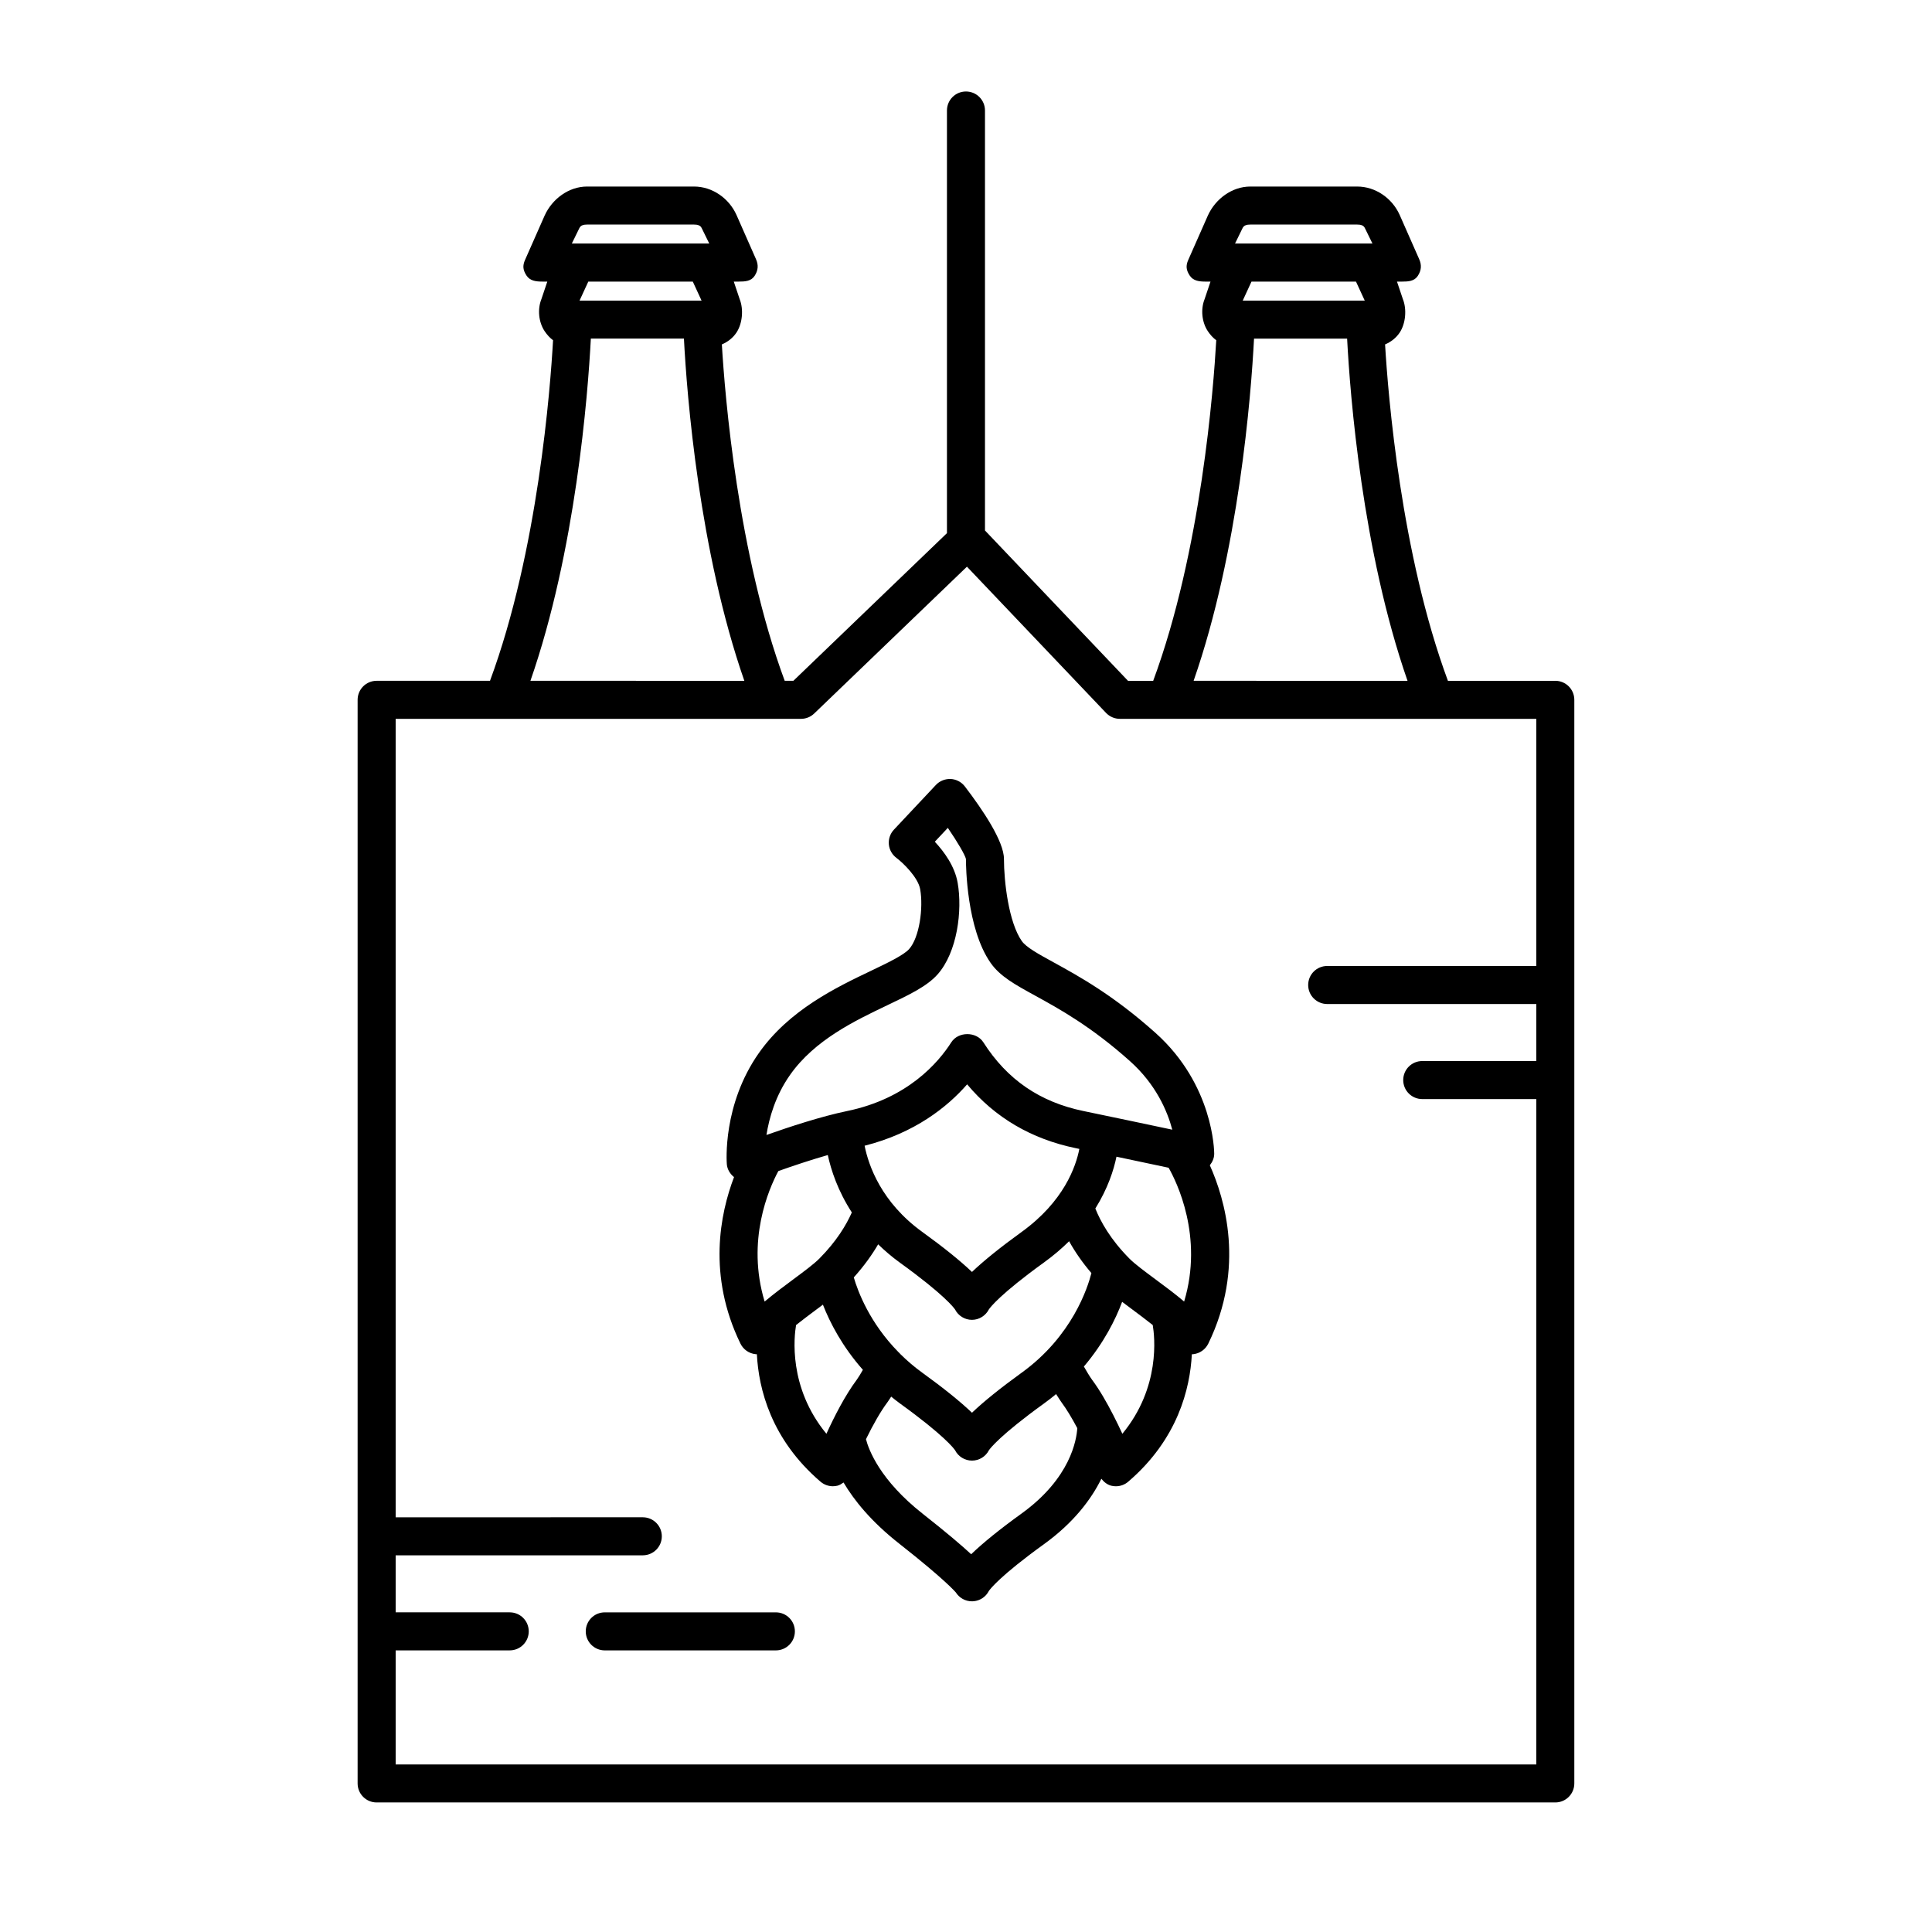
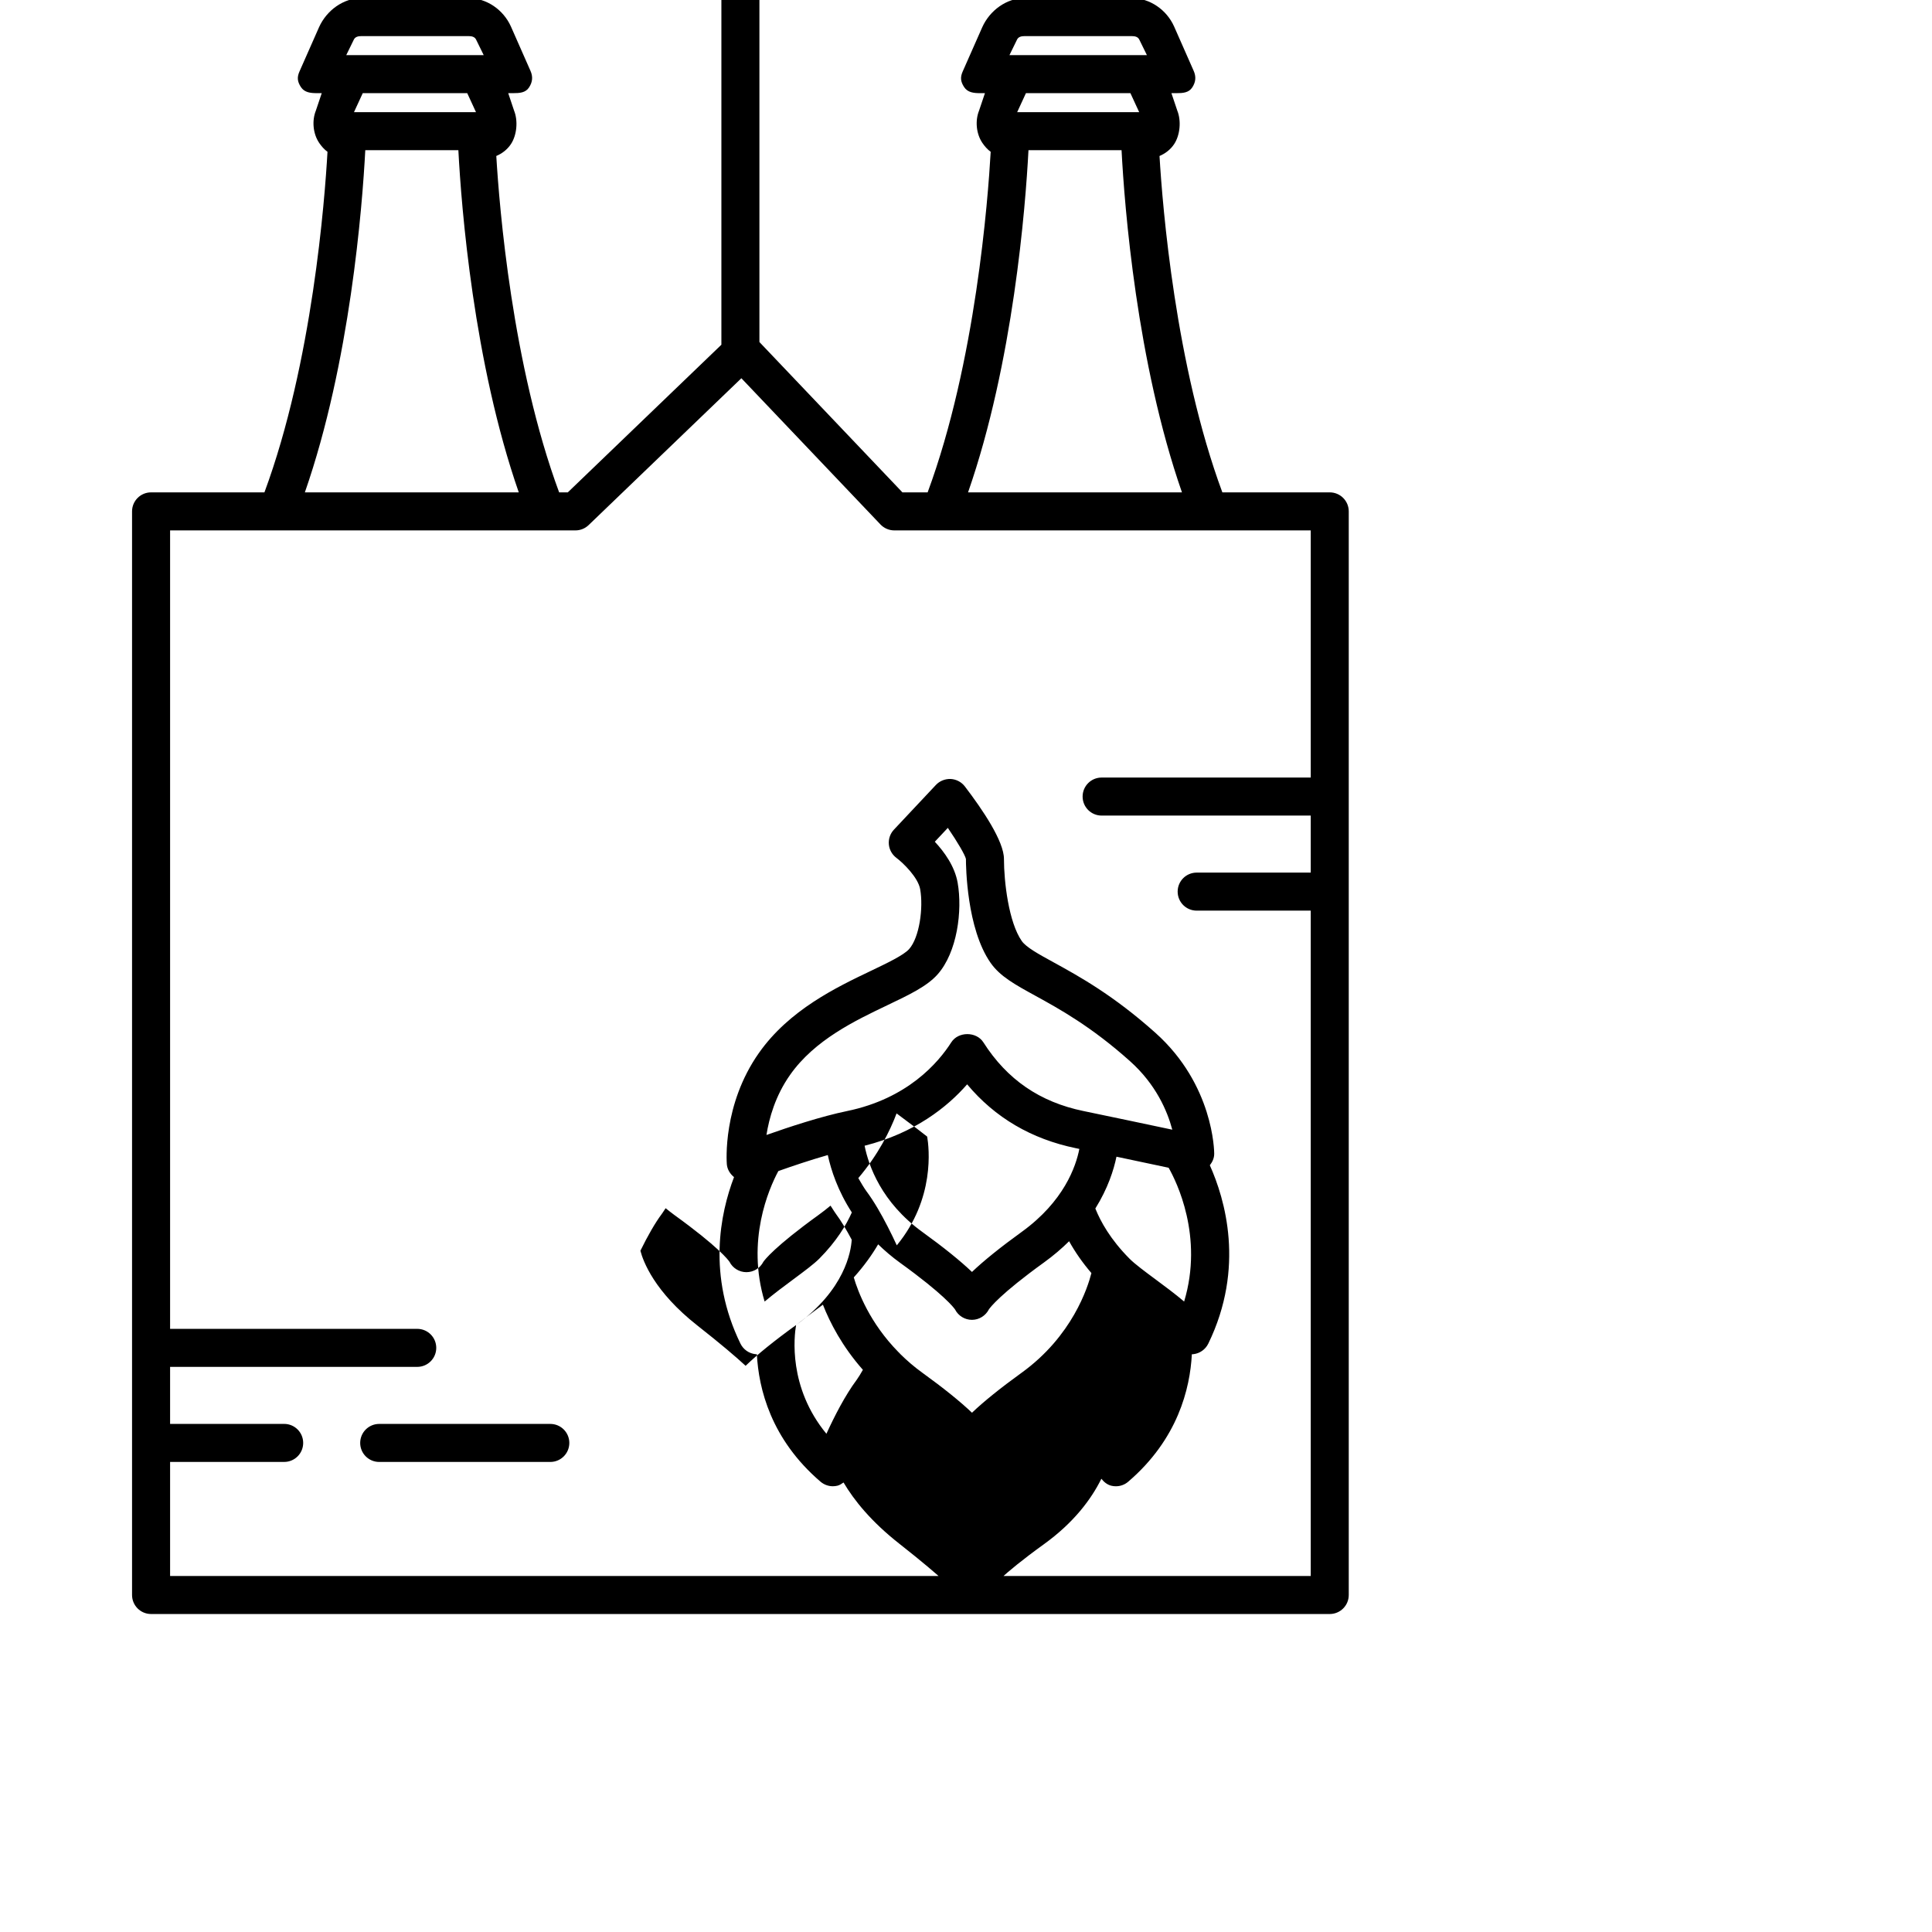
<svg xmlns="http://www.w3.org/2000/svg" fill="#000000" width="800px" height="800px" version="1.1" viewBox="144 144 512 512">
-   <path d="m465.78 449.81c0-0.742-0.176-18.309-15.566-32.086-11.164-9.992-20.289-15.008-26.957-18.672-4.098-2.242-7.324-4.019-8.484-5.68-3.461-4.961-4.715-15.73-4.715-21.75 0-4.672-5.633-13.02-10.359-19.207-0.902-1.176-2.273-1.895-3.75-1.977-1.465-0.055-2.918 0.508-3.926 1.582l-11.117 11.84c-0.984 1.043-1.473 2.453-1.352 3.883 0.121 1.426 0.852 2.734 1.996 3.594 1.82 1.367 5.758 5.195 6.309 8.324 0.871 4.949-0.191 12.781-2.934 15.859-1.438 1.617-5.84 3.719-10.098 5.754-9.141 4.363-21.664 10.344-29.703 21.773-9.664 13.73-8.551 28.863-8.504 29.492 0.117 1.371 0.855 2.551 1.906 3.41-3.68 9.664-7.074 26.086 1.699 44.117 0.762 1.562 2.266 2.621 3.988 2.805 0.125 0.016 0.246 0.016 0.367 0.02 0.473 9.117 3.723 22.512 16.859 33.766 0.922 0.789 2.086 1.215 3.273 1.215 0.406 0 0.816-0.051 1.219-0.145 0.609-0.152 1.117-0.5 1.617-0.852 2.781 4.707 7.32 10.367 14.801 16.242 12.375 9.723 14.918 12.871 14.941 12.871v-0.004c0.926 1.492 2.551 2.383 4.281 2.383 0.145 0 0.301-0.004 0.453-0.02 1.734-0.156 3.25-1.188 4.031-2.719 0.328-0.48 2.938-3.977 14.582-12.383 7.965-5.75 12.555-11.941 15.242-17.359 0.68 0.863 1.531 1.57 2.625 1.848 0.402 0.102 0.812 0.145 1.219 0.145 1.188 0 2.359-0.422 3.273-1.215 13.133-11.254 16.383-24.645 16.859-33.766 0.121-0.004 0.242-0.004 0.363-0.02 1.727-0.18 3.234-1.246 3.996-2.805 9.82-20.176 4.402-38.352 0.406-47.262 0.676-0.867 1.156-1.879 1.156-3.004zm-51.035 57.977c-5.633 4.07-10.086 7.664-13.16 10.602-3.074-2.938-7.523-6.531-13.16-10.602-2.188-1.578-4.102-3.246-5.82-4.941-0.145-0.207-0.348-0.352-0.523-0.539-7.57-7.707-10.695-15.93-11.82-19.781 2.777-3.082 4.871-6.055 6.457-8.766 1.727 1.672 3.629 3.316 5.805 4.887 11.637 8.402 14.246 11.895 14.574 12.379 0.855 1.672 2.578 2.746 4.484 2.746h0.004c1.906 0 3.629-1.109 4.484-2.777 0.328-0.484 2.941-4.012 14.582-12.418 2.535-1.832 4.742-3.727 6.672-5.637 1.613 2.902 3.578 5.719 5.91 8.438-0.961 3.789-5.047 16.699-18.488 26.41zm-60.473-24.773c-2.5 1.848-5.168 3.836-7.637 5.914-4.898-16.176 1.094-29.84 3.633-34.582 3.715-1.316 8.473-2.922 13.109-4.246 0.863 4.012 2.664 9.488 6.367 15.211-1.477 3.324-4.031 7.617-8.605 12.227-1.434 1.445-4.07 3.398-6.867 5.477zm60.473-12.535c-5.633 4.07-10.086 7.664-13.16 10.602-3.074-2.938-7.523-6.531-13.16-10.602-10.852-7.84-14.238-17.559-15.297-22.848 13.281-3.356 21.945-10.273 27.172-16.27 7.367 8.812 17.027 14.496 28.812 16.922 0.297 0.059 0.621 0.125 0.926 0.191-0.906 4.629-4.07 13.902-15.293 22.004zm28.559 7.055c-5.062-5.109-7.648-9.828-9.027-13.266 3.332-5.332 4.887-10.254 5.598-13.73 5.023 1.059 10.066 2.125 13.824 2.926 2.062 3.629 9.305 18.191 4.109 35.457-2.457-2.082-5.141-4.066-7.633-5.914-2.793-2.074-5.434-4.023-6.871-5.473zm-89.934-48.668c6.523-9.281 17.215-14.379 25.805-18.48 5.863-2.801 10.5-5.012 13.289-8.156 5.211-5.856 6.629-16.898 5.324-24.297-0.77-4.375-3.57-8.211-6.051-10.867l3.449-3.672c2.59 3.789 4.574 7.195 4.797 8.242 0 1.859 0.18 18.41 6.523 27.512 2.508 3.594 6.445 5.758 11.895 8.746 6.238 3.43 14.785 8.121 25.086 17.348 6.856 6.141 9.863 13.168 11.184 18.137-6.664-1.41-16.621-3.516-23.527-4.941-11.566-2.383-20.25-8.34-26.539-18.211-1.859-2.902-6.648-2.902-8.504 0-3.43 5.379-11.574 14.906-27.609 18.211-6.836 1.41-15.391 4.223-21.371 6.34 0.699-4.453 2.356-10.379 6.25-15.91zm1.598 66.285c1.738-1.379 3.559-2.75 5.301-4.047 0.613-0.457 1.219-0.906 1.812-1.352 1.855 4.746 5.094 11.039 10.594 17.266-0.562 1.004-1.219 2.074-1.637 2.641-3.09 4.152-5.918 9.688-8.027 14.309-10.168-12.332-8.551-25.855-8.043-28.816zm59.777 49.938c-5.769 4.16-10.293 7.828-13.371 10.801-2.586-2.387-6.59-5.809-12.785-10.676-11.41-8.961-14.375-17.02-15.098-19.816 1.945-3.981 3.906-7.387 5.644-9.723 0.016-0.016 0.457-0.645 1.039-1.551 0.77 0.613 1.527 1.234 2.352 1.828 11.637 8.402 14.246 11.895 14.574 12.379 0.855 1.672 2.578 2.746 4.484 2.746h0.004c1.906 0 3.629-1.074 4.484-2.742 0.328-0.484 2.941-3.977 14.582-12.383 1.133-0.816 2.195-1.652 3.219-2.504 0.801 1.289 1.449 2.207 1.461 2.223 1.293 1.738 2.711 4.086 4.156 6.805-0.188 3.07-1.777 13.246-14.746 22.613zm26.691-21.125c-0.707-1.543-1.512-3.195-2.359-4.856-0.035-0.074-0.07-0.141-0.109-0.211-1.668-3.25-3.547-6.543-5.562-9.25-0.559-0.746-1.602-2.492-2.168-3.5 5.324-6.273 8.418-12.539 10.141-17.145 0.906 0.691 1.84 1.387 2.805 2.102 1.742 1.293 3.562 2.664 5.305 4.047 0.504 2.969 2.117 16.484-8.051 28.812zm114.74-199.54h-28.461c-12.449-33.613-15.852-75.59-16.656-89.148 1.531-0.648 2.887-1.676 3.848-3.102 1.621-2.41 1.949-6.231 0.863-8.922l-1.555-4.625h1.293c1.707 0 3.301-0.086 4.231-1.523 0.934-1.438 1.062-2.852 0.363-4.414l-5.184-11.75c-1.988-4.422-6.406-7.504-11.254-7.504h-28.312c-4.852 0-9.27 3.281-11.262 7.703l-5.184 11.734c-0.699 1.562-0.562 2.691 0.363 4.125 0.926 1.438 2.523 1.629 4.227 1.629h1.301l-1.559 4.629c-1.082 2.695-0.754 6.133 0.867 8.539 0.594 0.883 1.375 1.777 2.215 2.371-0.707 12.488-3.969 55.848-16.711 90.258h-6.676l-37.902-39.84v-111.3c0-2.785-2.254-5.039-5.039-5.039s-5.039 2.254-5.039 5.039v112.01l-40.703 39.129h-2.293c-12.449-33.613-15.852-75.59-16.656-89.148 1.531-0.648 2.887-1.676 3.848-3.102 1.621-2.41 1.949-6.231 0.863-8.922l-1.551-4.625h1.293c1.707 0 3.301-0.086 4.231-1.523 0.934-1.438 1.062-2.852 0.363-4.414l-5.184-11.75c-1.996-4.422-6.414-7.504-11.258-7.504h-28.312c-4.852 0-9.27 3.281-11.262 7.703l-5.184 11.734c-0.699 1.562-0.562 2.691 0.363 4.125 0.926 1.438 2.519 1.629 4.231 1.629h1.301l-1.559 4.629c-1.082 2.695-0.754 6.133 0.867 8.539 0.594 0.883 1.375 1.777 2.215 2.371-0.703 12.492-3.969 55.855-16.711 90.258h-30.043c-2.785 0-5.039 2.254-5.039 5.039v287.17c0 2.785 2.254 5.039 5.039 5.039h312.36c2.785 0 5.039-2.254 5.039-5.039v-287.17c0-2.785-2.254-5.039-5.039-5.039zm-82.898-119.94c0.363-0.809 1.18-0.977 2.07-0.977h28.312c0.891 0 1.703 0.168 2.066 0.977l1.992 4.062h-36.426zm30.07 14.141 2.324 5.039h-32.336l2.324-5.039zm-27.016 15.113h24.668c0.785 15.113 4.027 56.27 16.008 90.688l-56.688-0.004c11.984-34.418 15.227-75.57 16.012-90.684zm-178.81-29.254c0.363-0.809 1.184-0.977 2.07-0.977h28.312c0.891 0 1.703 0.168 2.066 0.977l1.992 4.062h-36.426zm30.074 14.141 2.324 5.039h-32.336l2.324-5.039zm-27.016 15.113h24.668c0.785 15.113 4.027 56.27 16.008 90.688l-56.688-0.004c11.984-34.418 15.219-75.57 16.012-90.684zm-51.727 377.86v-30.23h30.23c2.785 0 5.039-2.254 5.039-5.039s-2.254-5.039-5.039-5.039h-30.23v-15.113h65.496c2.785 0 5.039-2.254 5.039-5.039 0-2.785-2.254-5.039-5.039-5.039l-65.496 0.004v-211.6h107.42c1.305 0 2.555-0.504 3.492-1.406l40.484-38.918 36.867 38.758c0.961 1 2.281 1.566 3.66 1.566h110.36v65.496h-55.418c-2.785 0-5.039 2.254-5.039 5.039 0 2.785 2.254 5.039 5.039 5.039h55.418v15.113h-30.23c-2.785 0-5.039 2.254-5.039 5.039 0 2.785 2.254 5.039 5.039 5.039h30.23v176.33zm100.76-40.305h-45.344c-2.785 0-5.039 2.254-5.039 5.039 0 2.785 2.254 5.039 5.039 5.039h45.344c2.785 0 5.039-2.254 5.039-5.039 0-2.785-2.254-5.039-5.039-5.039z" />
+   <path d="m465.78 449.81c0-0.742-0.176-18.309-15.566-32.086-11.164-9.992-20.289-15.008-26.957-18.672-4.098-2.242-7.324-4.019-8.484-5.68-3.461-4.961-4.715-15.73-4.715-21.75 0-4.672-5.633-13.02-10.359-19.207-0.902-1.176-2.273-1.895-3.75-1.977-1.465-0.055-2.918 0.508-3.926 1.582l-11.117 11.84c-0.984 1.043-1.473 2.453-1.352 3.883 0.121 1.426 0.852 2.734 1.996 3.594 1.82 1.367 5.758 5.195 6.309 8.324 0.871 4.949-0.191 12.781-2.934 15.859-1.438 1.617-5.84 3.719-10.098 5.754-9.141 4.363-21.664 10.344-29.703 21.773-9.664 13.73-8.551 28.863-8.504 29.492 0.117 1.371 0.855 2.551 1.906 3.41-3.68 9.664-7.074 26.086 1.699 44.117 0.762 1.562 2.266 2.621 3.988 2.805 0.125 0.016 0.246 0.016 0.367 0.02 0.473 9.117 3.723 22.512 16.859 33.766 0.922 0.789 2.086 1.215 3.273 1.215 0.406 0 0.816-0.051 1.219-0.145 0.609-0.152 1.117-0.5 1.617-0.852 2.781 4.707 7.32 10.367 14.801 16.242 12.375 9.723 14.918 12.871 14.941 12.871v-0.004c0.926 1.492 2.551 2.383 4.281 2.383 0.145 0 0.301-0.004 0.453-0.02 1.734-0.156 3.25-1.188 4.031-2.719 0.328-0.48 2.938-3.977 14.582-12.383 7.965-5.75 12.555-11.941 15.242-17.359 0.68 0.863 1.531 1.57 2.625 1.848 0.402 0.102 0.812 0.145 1.219 0.145 1.188 0 2.359-0.422 3.273-1.215 13.133-11.254 16.383-24.645 16.859-33.766 0.121-0.004 0.242-0.004 0.363-0.02 1.727-0.18 3.234-1.246 3.996-2.805 9.82-20.176 4.402-38.352 0.406-47.262 0.676-0.867 1.156-1.879 1.156-3.004zm-51.035 57.977c-5.633 4.07-10.086 7.664-13.16 10.602-3.074-2.938-7.523-6.531-13.16-10.602-2.188-1.578-4.102-3.246-5.82-4.941-0.145-0.207-0.348-0.352-0.523-0.539-7.57-7.707-10.695-15.93-11.82-19.781 2.777-3.082 4.871-6.055 6.457-8.766 1.727 1.672 3.629 3.316 5.805 4.887 11.637 8.402 14.246 11.895 14.574 12.379 0.855 1.672 2.578 2.746 4.484 2.746h0.004c1.906 0 3.629-1.109 4.484-2.777 0.328-0.484 2.941-4.012 14.582-12.418 2.535-1.832 4.742-3.727 6.672-5.637 1.613 2.902 3.578 5.719 5.91 8.438-0.961 3.789-5.047 16.699-18.488 26.41zm-60.473-24.773c-2.5 1.848-5.168 3.836-7.637 5.914-4.898-16.176 1.094-29.84 3.633-34.582 3.715-1.316 8.473-2.922 13.109-4.246 0.863 4.012 2.664 9.488 6.367 15.211-1.477 3.324-4.031 7.617-8.605 12.227-1.434 1.445-4.07 3.398-6.867 5.477zm60.473-12.535c-5.633 4.07-10.086 7.664-13.16 10.602-3.074-2.938-7.523-6.531-13.16-10.602-10.852-7.84-14.238-17.559-15.297-22.848 13.281-3.356 21.945-10.273 27.172-16.27 7.367 8.812 17.027 14.496 28.812 16.922 0.297 0.059 0.621 0.125 0.926 0.191-0.906 4.629-4.07 13.902-15.293 22.004zm28.559 7.055c-5.062-5.109-7.648-9.828-9.027-13.266 3.332-5.332 4.887-10.254 5.598-13.73 5.023 1.059 10.066 2.125 13.824 2.926 2.062 3.629 9.305 18.191 4.109 35.457-2.457-2.082-5.141-4.066-7.633-5.914-2.793-2.074-5.434-4.023-6.871-5.473zm-89.934-48.668c6.523-9.281 17.215-14.379 25.805-18.48 5.863-2.801 10.5-5.012 13.289-8.156 5.211-5.856 6.629-16.898 5.324-24.297-0.77-4.375-3.57-8.211-6.051-10.867l3.449-3.672c2.59 3.789 4.574 7.195 4.797 8.242 0 1.859 0.18 18.41 6.523 27.512 2.508 3.594 6.445 5.758 11.895 8.746 6.238 3.43 14.785 8.121 25.086 17.348 6.856 6.141 9.863 13.168 11.184 18.137-6.664-1.41-16.621-3.516-23.527-4.941-11.566-2.383-20.25-8.34-26.539-18.211-1.859-2.902-6.648-2.902-8.504 0-3.43 5.379-11.574 14.906-27.609 18.211-6.836 1.41-15.391 4.223-21.371 6.34 0.699-4.453 2.356-10.379 6.25-15.91zm1.598 66.285c1.738-1.379 3.559-2.75 5.301-4.047 0.613-0.457 1.219-0.906 1.812-1.352 1.855 4.746 5.094 11.039 10.594 17.266-0.562 1.004-1.219 2.074-1.637 2.641-3.09 4.152-5.918 9.688-8.027 14.309-10.168-12.332-8.551-25.855-8.043-28.816zc-5.769 4.16-10.293 7.828-13.371 10.801-2.586-2.387-6.59-5.809-12.785-10.676-11.41-8.961-14.375-17.02-15.098-19.816 1.945-3.981 3.906-7.387 5.644-9.723 0.016-0.016 0.457-0.645 1.039-1.551 0.77 0.613 1.527 1.234 2.352 1.828 11.637 8.402 14.246 11.895 14.574 12.379 0.855 1.672 2.578 2.746 4.484 2.746h0.004c1.906 0 3.629-1.074 4.484-2.742 0.328-0.484 2.941-3.977 14.582-12.383 1.133-0.816 2.195-1.652 3.219-2.504 0.801 1.289 1.449 2.207 1.461 2.223 1.293 1.738 2.711 4.086 4.156 6.805-0.188 3.07-1.777 13.246-14.746 22.613zm26.691-21.125c-0.707-1.543-1.512-3.195-2.359-4.856-0.035-0.074-0.07-0.141-0.109-0.211-1.668-3.25-3.547-6.543-5.562-9.25-0.559-0.746-1.602-2.492-2.168-3.5 5.324-6.273 8.418-12.539 10.141-17.145 0.906 0.691 1.84 1.387 2.805 2.102 1.742 1.293 3.562 2.664 5.305 4.047 0.504 2.969 2.117 16.484-8.051 28.812zm114.74-199.54h-28.461c-12.449-33.613-15.852-75.59-16.656-89.148 1.531-0.648 2.887-1.676 3.848-3.102 1.621-2.41 1.949-6.231 0.863-8.922l-1.555-4.625h1.293c1.707 0 3.301-0.086 4.231-1.523 0.934-1.438 1.062-2.852 0.363-4.414l-5.184-11.75c-1.988-4.422-6.406-7.504-11.254-7.504h-28.312c-4.852 0-9.27 3.281-11.262 7.703l-5.184 11.734c-0.699 1.562-0.562 2.691 0.363 4.125 0.926 1.438 2.523 1.629 4.227 1.629h1.301l-1.559 4.629c-1.082 2.695-0.754 6.133 0.867 8.539 0.594 0.883 1.375 1.777 2.215 2.371-0.707 12.488-3.969 55.848-16.711 90.258h-6.676l-37.902-39.84v-111.3c0-2.785-2.254-5.039-5.039-5.039s-5.039 2.254-5.039 5.039v112.01l-40.703 39.129h-2.293c-12.449-33.613-15.852-75.59-16.656-89.148 1.531-0.648 2.887-1.676 3.848-3.102 1.621-2.41 1.949-6.231 0.863-8.922l-1.551-4.625h1.293c1.707 0 3.301-0.086 4.231-1.523 0.934-1.438 1.062-2.852 0.363-4.414l-5.184-11.75c-1.996-4.422-6.414-7.504-11.258-7.504h-28.312c-4.852 0-9.27 3.281-11.262 7.703l-5.184 11.734c-0.699 1.562-0.562 2.691 0.363 4.125 0.926 1.438 2.519 1.629 4.231 1.629h1.301l-1.559 4.629c-1.082 2.695-0.754 6.133 0.867 8.539 0.594 0.883 1.375 1.777 2.215 2.371-0.703 12.492-3.969 55.855-16.711 90.258h-30.043c-2.785 0-5.039 2.254-5.039 5.039v287.17c0 2.785 2.254 5.039 5.039 5.039h312.36c2.785 0 5.039-2.254 5.039-5.039v-287.17c0-2.785-2.254-5.039-5.039-5.039zm-82.898-119.94c0.363-0.809 1.18-0.977 2.07-0.977h28.312c0.891 0 1.703 0.168 2.066 0.977l1.992 4.062h-36.426zm30.07 14.141 2.324 5.039h-32.336l2.324-5.039zm-27.016 15.113h24.668c0.785 15.113 4.027 56.27 16.008 90.688l-56.688-0.004c11.984-34.418 15.227-75.57 16.012-90.684zm-178.81-29.254c0.363-0.809 1.184-0.977 2.07-0.977h28.312c0.891 0 1.703 0.168 2.066 0.977l1.992 4.062h-36.426zm30.074 14.141 2.324 5.039h-32.336l2.324-5.039zm-27.016 15.113h24.668c0.785 15.113 4.027 56.27 16.008 90.688l-56.688-0.004c11.984-34.418 15.219-75.57 16.012-90.684zm-51.727 377.86v-30.23h30.23c2.785 0 5.039-2.254 5.039-5.039s-2.254-5.039-5.039-5.039h-30.23v-15.113h65.496c2.785 0 5.039-2.254 5.039-5.039 0-2.785-2.254-5.039-5.039-5.039l-65.496 0.004v-211.6h107.42c1.305 0 2.555-0.504 3.492-1.406l40.484-38.918 36.867 38.758c0.961 1 2.281 1.566 3.66 1.566h110.36v65.496h-55.418c-2.785 0-5.039 2.254-5.039 5.039 0 2.785 2.254 5.039 5.039 5.039h55.418v15.113h-30.23c-2.785 0-5.039 2.254-5.039 5.039 0 2.785 2.254 5.039 5.039 5.039h30.23v176.33zm100.76-40.305h-45.344c-2.785 0-5.039 2.254-5.039 5.039 0 2.785 2.254 5.039 5.039 5.039h45.344c2.785 0 5.039-2.254 5.039-5.039 0-2.785-2.254-5.039-5.039-5.039z" />
</svg>